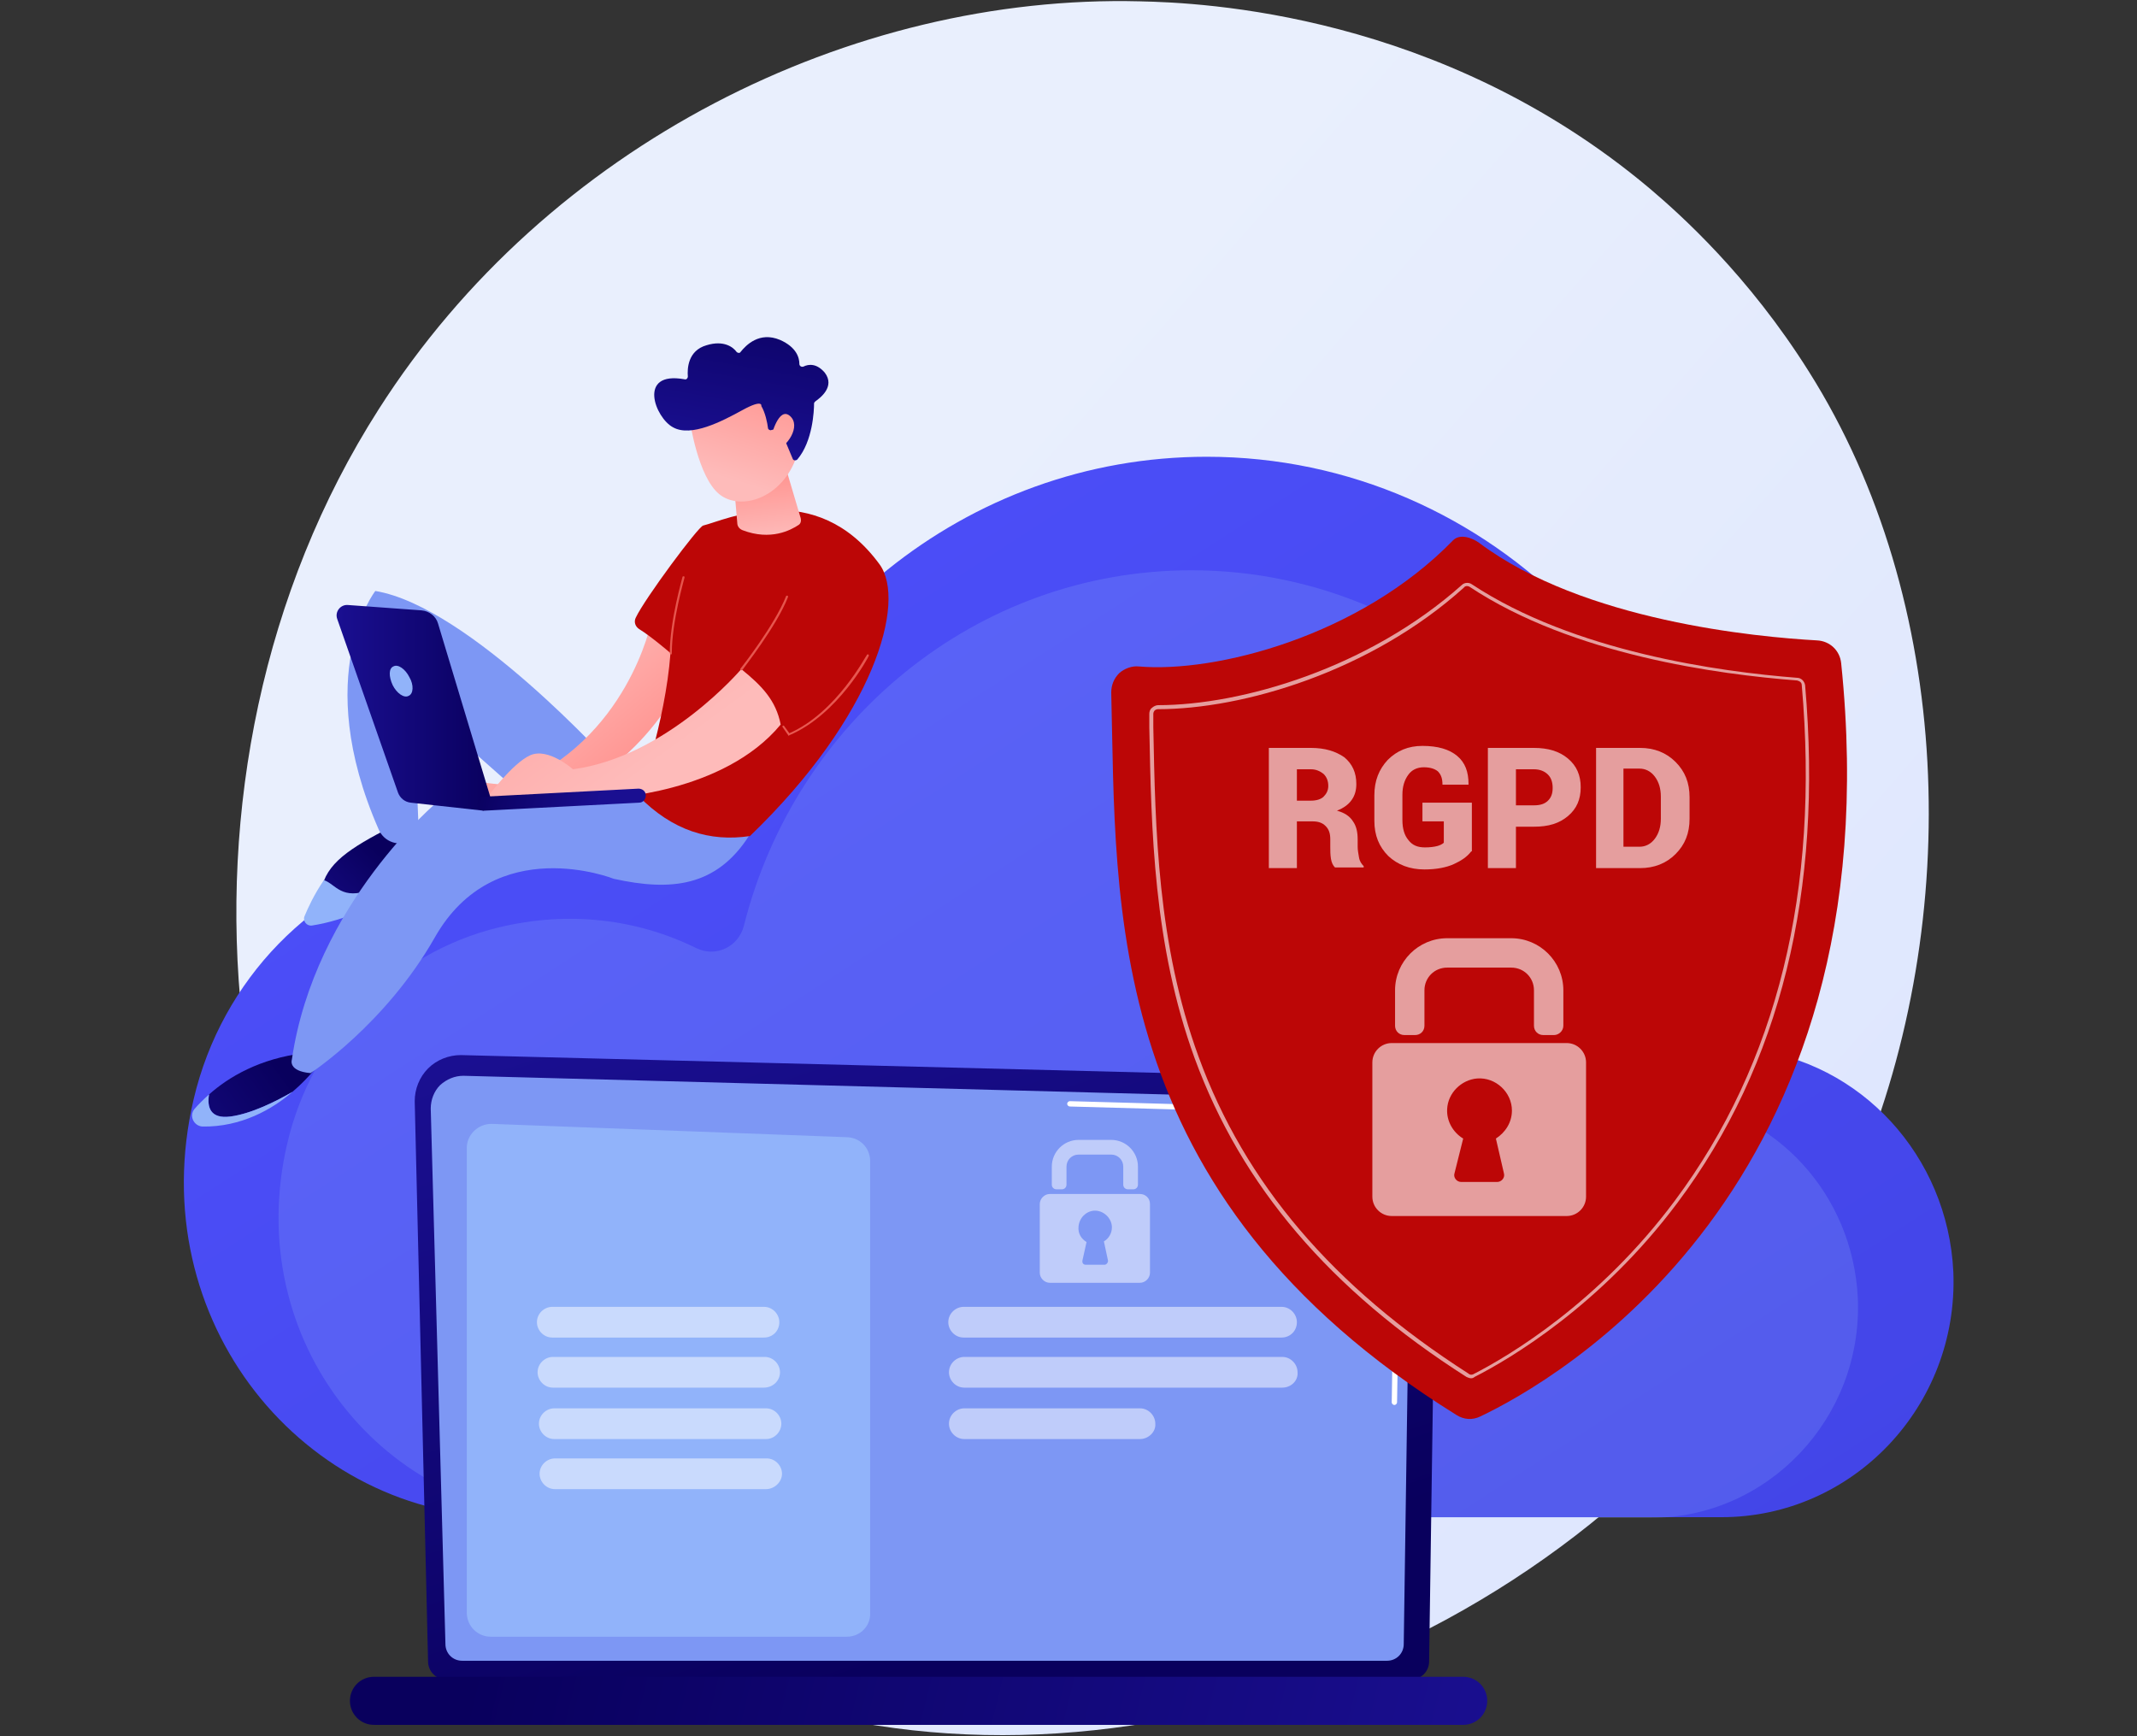
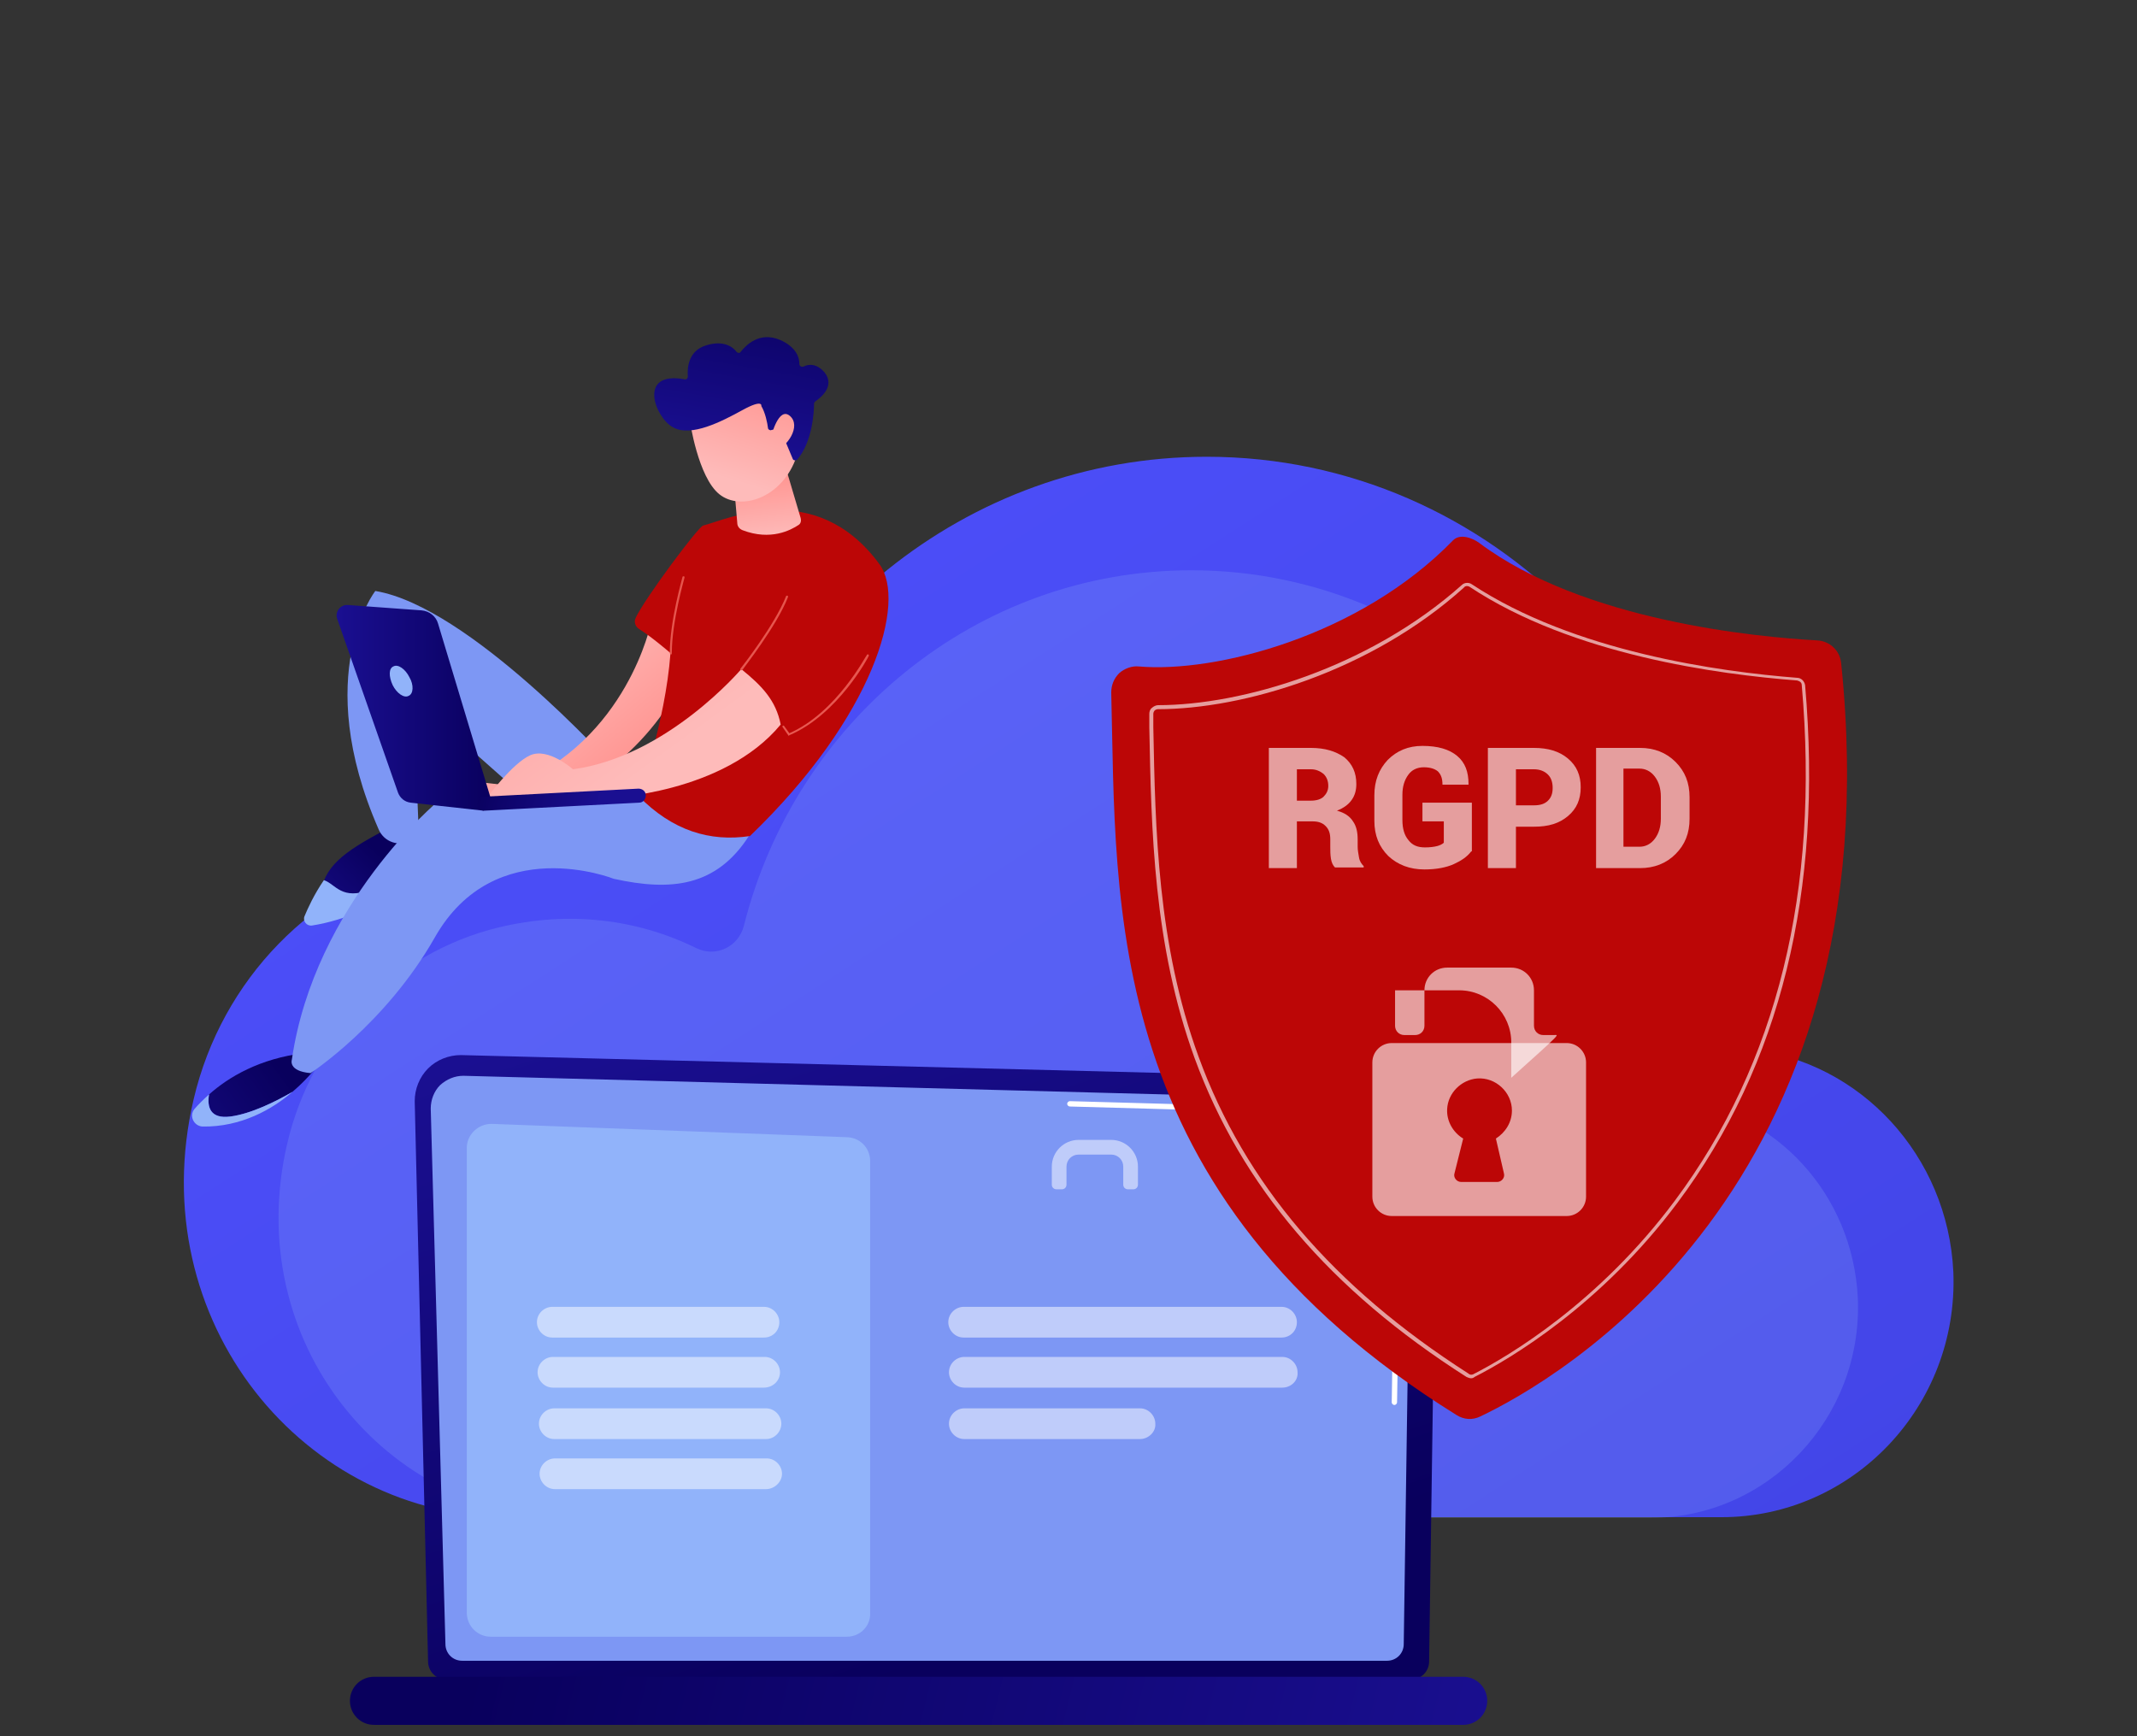
<svg xmlns="http://www.w3.org/2000/svg" x="0px" y="0px" viewBox="0 0 320 260" style="enable-background:new 0 0 320 260;" xml:space="preserve">
  <rect x="0" y="0" width="320" height="260" fill="#333333" stroke="none" />
  <style type="text/css">
	.st0{fill:url(#SVGID_1_);}
	.st1{fill:url(#SVGID_2_);}
	.st2{opacity:0.21;fill:#91B3FA;}
	.st3{fill:url(#SVGID_3_);}
	.st4{fill:#7D97F4;}
	.st5{fill:#FFFFFF;}
	.st6{fill:url(#SVGID_4_);}
	.st7{fill:#91B3FA;}
	.st8{opacity:0.51;fill:#FFFFFF;}
	.st9{opacity:0.51;}
	.st10{fill:#BC0606;}
	.st11{opacity:0.61;fill:#FFFFFF;}
	.st12{fill:url(#SVGID_5_);}
	.st13{fill:url(#SVGID_6_);}
	.st14{fill:url(#SVGID_7_);}
	.st15{fill:url(#SVGID_8_);}
	.st16{fill:url(#SVGID_9_);}
	.st17{fill:url(#SVGID_10_);}
	.st18{fill:url(#SVGID_11_);}
	.st19{fill:url(#SVGID_12_);}
	.st20{fill:url(#SVGID_13_);}
	.st21{fill:url(#SVGID_14_);}
	.st22{fill:url(#SVGID_15_);}
	.st23{fill:url(#SVGID_16_);}
	.st24{fill:url(#SVGID_17_);}
	.st25{opacity:0.61;}
</style>
  <g id="Background">
</g>
  <g id="Illustration">
    <g>
      <linearGradient id="SVGID_1_" gradientUnits="userSpaceOnUse" x1="311.461" y1="262.222" x2="119.982" y2="94.678">
        <stop offset="0" style="stop-color:#DAE3FE" />
        <stop offset="1" style="stop-color:#E9EFFD" />
      </linearGradient>
-       <path class="st0" d="M278.2,175.6c-24.6,58.8-90.1,91.7-146.9,82.8c-9.2-1.4-34.6-5.7-57-26.1c-43.2-39.1-52.4-116.5-17.6-171    C82,21.6,127.5-0.9,170.7,0.2c9.3,0.2,45,1.7,76.3,28c4.6,3.9,14.8,13,23.9,27.5C292.4,89.8,294.2,137.3,278.2,175.6z" />
      <g>
        <linearGradient id="SVGID_2_" gradientUnits="userSpaceOnUse" x1="-1181.535" y1="12.238" x2="-1386.541" y2="330.35" gradientTransform="matrix(-1 0 0 1 -1132.672 0)">
          <stop offset="0" style="stop-color:#4F52FF" />
          <stop offset="1" style="stop-color:#4042E2" />
        </linearGradient>
        <path class="st1" d="M29,164.6c4.2-17.9,17.9-32,35.4-36.3c12-3,23.5-1.4,33.3,3.4c3.2,1.6,7.1-0.2,8-3.8     c8.6-34.2,38.9-59.5,75-59.5c42.8,0,77.5,35.6,77.5,79.4c0,1.2,0,2.8,0,4.3c0.2,3.3,1.5,4.7,3.6,5c16.8,1.8,29.9,16,30.7,33.4     c0.8,20.1-15.1,36.7-34.7,36.7H76.5C45.5,227.3,21.2,197.8,29,164.6z" />
        <path class="st2" d="M43,171.3c3.7-16,16-28.6,31.6-32.4c10.7-2.6,21-1.2,29.7,3.1c2.9,1.4,6.3-0.2,7.1-3.4     c7.7-30.6,34.8-53.2,67-53.2c38.2,0,69.2,31.8,69.2,70.9c0,1,0,2.5,0,3.8c0.1,2.9,1.4,4.2,3.2,4.5c15,1.6,26.7,14.2,27.4,29.9     c0.7,17.9-13.5,32.8-31,32.8H85.5C57.8,227.3,36.1,200.9,43,171.3z" />
      </g>
      <g>
        <linearGradient id="SVGID_3_" gradientUnits="userSpaceOnUse" x1="-2386.438" y1="245.064" x2="-2352.304" y2="142.664" gradientTransform="matrix(-1 0 0 1 -2234.223 0)">
          <stop offset="0" style="stop-color:#09005D" />
          <stop offset="1" style="stop-color:#1A0F91" />
        </linearGradient>
        <path class="st3" d="M64.1,248.8c0,1.5,1.2,2.7,2.7,2.7h144.5c1.5,0,2.7-1.2,2.7-2.7l1.2-83.1c0-1.5-1.7-4.3-4.9-4.1L69,158     c-1.8,0-3.6,0.7-4.9,2c-1.3,1.3-2,3.1-2,4.9L64.1,248.8z" />
        <path class="st4" d="M66.7,246.2c0,1.4,1.1,2.5,2.5,2.5h138.5c1.4,0,2.5-1.1,2.5-2.5l1.1-75.4c-0.1-4.5-4.1-6.2-6.5-6.1     l-135.4-3.6c-1.3,0-2.5,0.5-3.5,1.4c-0.9,0.9-1.4,2.2-1.4,3.5L66.7,246.2z" />
        <g>
          <path class="st5" d="M208.8,210.4C208.8,210.4,208.8,210.4,208.8,210.4c-0.2,0-0.4-0.2-0.4-0.4l0.1-6.1c0-0.2,0.2-0.4,0.4-0.4      c0,0,0,0,0,0c0.2,0,0.4,0.2,0.4,0.4l-0.1,6.1C209.2,210.2,209,210.4,208.8,210.4z" />
          <path class="st5" d="M209,195.4C209,195.4,209,195.4,209,195.4c-0.2,0-0.4-0.2-0.4-0.4l0.3-23.4c0-1.4-0.4-2.5-1.3-3.3      c-1.5-1.5-4-1.4-4.1-1.4l-43.3-1.2c-0.2,0-0.4-0.2-0.4-0.4c0-0.2,0.2-0.4,0.4-0.4l43.2,1.2c0.3,0,2.9-0.1,4.6,1.6      c1,0.9,1.5,2.2,1.5,3.8l-0.3,23.4C209.4,195.3,209.2,195.4,209,195.4z" />
        </g>
        <linearGradient id="SVGID_4_" gradientUnits="userSpaceOnUse" x1="-2307.522" y1="239.066" x2="-2458.327" y2="275.748" gradientTransform="matrix(-1 0 0 1 -2234.223 0)">
          <stop offset="0" style="stop-color:#09005D" />
          <stop offset="1" style="stop-color:#1A0F91" />
        </linearGradient>
        <path class="st6" d="M56,258.3h163.1c2,0,3.6-1.6,3.6-3.6v0c0-2-1.6-3.6-3.6-3.6H56c-2,0-3.6,1.6-3.6,3.6l0,0     C52.4,256.7,54,258.3,56,258.3z" />
        <path class="st7" d="M126.8,245.1H73.5c-2,0-3.6-1.6-3.6-3.6v-69.6c0-2,1.7-3.6,3.7-3.6l53.3,2c1.9,0.1,3.4,1.6,3.4,3.6v67.6     C130.4,243.5,128.8,245.1,126.8,245.1z" />
        <g>
          <path class="st8" d="M114.4,200.3H82.7c-1.3,0-2.3-1.1-2.3-2.3v0c0-1.3,1.1-2.3,2.3-2.3h31.7c1.3,0,2.3,1.1,2.3,2.3v0      C116.7,199.3,115.7,200.3,114.4,200.3z" />
          <path class="st8" d="M114.4,207.8H82.8c-1.3,0-2.3-1.1-2.3-2.3v0c0-1.3,1.1-2.3,2.3-2.3h31.7c1.3,0,2.3,1.1,2.3,2.3l0,0      C116.8,206.8,115.7,207.8,114.4,207.8z" />
          <path class="st8" d="M114.7,215.5H83c-1.3,0-2.3-1.1-2.3-2.3l0,0c0-1.3,1.1-2.3,2.3-2.3h31.7c1.3,0,2.3,1.1,2.3,2.3v0      C117,214.4,116,215.5,114.7,215.5z" />
          <path class="st8" d="M114.7,223H83.1c-1.3,0-2.3-1.1-2.3-2.3v0c0-1.3,1.1-2.3,2.3-2.3h31.7c1.3,0,2.3,1.1,2.3,2.3v0      C117.1,221.9,116,223,114.7,223z" />
        </g>
        <g>
          <path class="st8" d="M191.9,200.3h-47.6c-1.3,0-2.3-1.1-2.3-2.3v0c0-1.3,1.1-2.3,2.3-2.3h47.6c1.3,0,2.3,1.1,2.3,2.3v0      C194.2,199.3,193.2,200.3,191.9,200.3z" />
          <path class="st8" d="M192,207.8h-47.6c-1.3,0-2.3-1.1-2.3-2.3l0,0c0-1.3,1.1-2.3,2.3-2.3H192c1.3,0,2.3,1.1,2.3,2.3l0,0      C194.4,206.8,193.3,207.8,192,207.8z" />
          <path class="st8" d="M170.7,215.5h-26.3c-1.3,0-2.3-1.1-2.3-2.3v0c0-1.3,1.1-2.3,2.3-2.3h26.3c1.3,0,2.3,1.1,2.3,2.3l0,0      C173.1,214.4,172,215.5,170.7,215.5z" />
          <g class="st9">
            <path class="st5" d="M169.7,178.1h-0.8c-0.4,0-0.7-0.3-0.7-0.7v-2.7c0-1-0.8-1.8-1.8-1.8h-4.9c-1,0-1.8,0.8-1.8,1.8v2.7       c0,0.4-0.3,0.7-0.7,0.7h-0.8c-0.4,0-0.7-0.3-0.7-0.7v-2.7c0-2.2,1.8-4,4-4h4.9c2.2,0,4,1.8,4,4v2.7       C170.4,177.8,170.1,178.1,169.7,178.1z" />
-             <path class="st5" d="M170.7,178.8h-13.5c-0.8,0-1.5,0.7-1.5,1.5v10.3c0,0.8,0.7,1.5,1.5,1.5h13.5c0.8,0,1.5-0.7,1.5-1.5v-10.3       C172.2,179.4,171.5,178.8,170.7,178.8z M165.9,188.7c0.1,0.3-0.2,0.7-0.5,0.7h-2.8c-0.4,0-0.6-0.3-0.5-0.7l0.6-2.7       c-0.8-0.5-1.3-1.3-1.2-2.3c0.1-1.3,1.1-2.3,2.3-2.4c1.4-0.1,2.7,1.1,2.7,2.5c0,0.9-0.5,1.7-1.2,2.1L165.9,188.7z" />
          </g>
        </g>
      </g>
      <g>
        <path class="st10" d="M167.6,100.8c0.8-0.7,1.9-1.1,2.9-1c11.5,1,33.1-4.5,47.1-18.9c1-1,2.8-0.4,3.9,0.4     c15.6,11.7,41.6,14.1,50.6,14.6c1.9,0.1,3.4,1.5,3.6,3.4c8.2,79.1-43.3,107.7-54,112.8c-1.2,0.6-2.5,0.5-3.6-0.2     c-53.2-33.1-50.9-76.3-51.7-108.2C166.4,102.6,166.8,101.6,167.6,100.8z" />
        <path class="st11" d="M220.3,206.4c-0.2,0-0.5-0.1-0.7-0.2c-20.4-13-33.7-28.6-40.7-47.7c-6.2-17-6.5-34.3-6.8-49.6l0-2     c0-0.3,0.1-0.7,0.4-0.9c0.2-0.2,0.6-0.4,0.9-0.4h0c12.6,0,31.6-5.6,45.5-18c0.4-0.4,1.1-0.4,1.5-0.1c15.3,10.1,37.1,13.1,48.7,14     c0.6,0,1.1,0.5,1.2,1.1c2.7,30.9-3.7,56.9-19.1,77.5c-11.5,15.4-25.1,23.4-30.4,26.1l0,0C220.7,206.3,220.5,206.4,220.3,206.4z      M220.6,205.8l0.1,0.2L220.6,205.8c5.3-2.7,18.8-10.7,30.2-26c15.3-20.5,21.7-46.5,19-77.2c0-0.4-0.3-0.6-0.7-0.7     c-11.7-0.9-33.6-3.8-49-14c-0.3-0.2-0.7-0.2-0.9,0.1c-14,12.6-33.1,18.2-45.8,18.2h0c-0.2,0-0.4,0.1-0.5,0.2     c-0.1,0.1-0.2,0.3-0.2,0.5l0,2c0.3,15.2,0.6,32.5,6.8,49.4c6.9,18.9,20.1,34.4,40.4,47.4C220.1,205.9,220.4,205.9,220.6,205.8z" />
      </g>
      <g>
-         <path class="st11" d="M232.7,155h-1.6c-0.8,0-1.4-0.6-1.4-1.4v-5.3c0-1.9-1.5-3.4-3.4-3.4h-9.6c-1.9,0-3.4,1.5-3.4,3.4v5.3     c0,0.8-0.6,1.4-1.4,1.4h-1.6c-0.8,0-1.4-0.6-1.4-1.4v-5.3c0-4.3,3.5-7.8,7.8-7.8h9.6c4.3,0,7.8,3.5,7.8,7.8v5.3     C234.1,154.4,233.4,155,232.7,155z" />
+         <path class="st11" d="M232.7,155h-1.6c-0.8,0-1.4-0.6-1.4-1.4v-5.3c0-1.9-1.5-3.4-3.4-3.4h-9.6c-1.9,0-3.4,1.5-3.4,3.4v5.3     c0,0.8-0.6,1.4-1.4,1.4h-1.6c-0.8,0-1.4-0.6-1.4-1.4v-5.3h9.6c4.3,0,7.8,3.5,7.8,7.8v5.3     C234.1,154.4,233.4,155,232.7,155z" />
        <path class="st11" d="M234.6,156.2h-26.2c-1.6,0-2.9,1.3-2.9,2.9v20.1c0,1.6,1.3,2.9,2.9,2.9h26.2c1.6,0,2.9-1.3,2.9-2.9v-20.1     C237.5,157.5,236.2,156.2,234.6,156.2z M225.2,175.7c0.2,0.7-0.4,1.3-1,1.3h-5.4c-0.7,0-1.2-0.7-1-1.3l1.3-5.2     c-1.5-0.9-2.5-2.6-2.4-4.4c0.1-2.4,2.1-4.4,4.5-4.6c2.8-0.2,5.2,2.1,5.2,4.8c0,1.8-1,3.3-2.4,4.2L225.2,175.7z" />
      </g>
      <g>
        <linearGradient id="SVGID_5_" gradientUnits="userSpaceOnUse" x1="-969.645" y1="128.859" x2="-957.7" y2="141.334" gradientTransform="matrix(-1 0 0 1 -911.543 0)">
          <stop offset="0" style="stop-color:#09005D" />
          <stop offset="1" style="stop-color:#1A0F91" />
        </linearGradient>
        <path class="st12" d="M61.4,122.4c0,0,3.3,0.2,3.7,7c0,0-7.6,6.8-18,8.5c-0.8,0.1,1.1-5.3,1.4-6C49.9,128.3,54,126.1,61.4,122.4z     " />
        <path class="st4" d="M98.5,114.4h-7c0,0-21.3-23.6-35.3-25.9c0,0-9.7,12.4,0.5,35.7c0.8,1.9,3.1,2.7,4.9,1.6     c0.5-0.3,0.9-0.8,1.1-1.3l-0.8-19.8c0,0,18.2,15.9,21.4,19C86.4,126.7,102.5,124.8,98.5,114.4z" />
        <linearGradient id="SVGID_6_" gradientUnits="userSpaceOnUse" x1="-953.8" y1="160.172" x2="-931.206" y2="176.754" gradientTransform="matrix(-1 0 0 1 -911.543 0)">
          <stop offset="0" style="stop-color:#09005D" />
          <stop offset="1" style="stop-color:#1A0F91" />
        </linearGradient>
        <path class="st13" d="M31.3,163.9c2.9-2.6,7.6-5.4,14.3-6.2l2.3,1.4c0,0-1.4,2.1-4.1,4.4c-2.4,1.4-6.2,3.3-9.3,3.7     C31.5,167.6,31,165.8,31.3,163.9z" />
        <path class="st7" d="M48.5,131.8c1.8,0.6,2.6,3.1,7.1,1.4c4.4-1.6,7.7-3.7,9.4-4.9c0,0.3,0.1,0.7,0.1,1c0,0-8.1,7.7-18.4,9.3     c-0.8,0.1-1.4-0.7-1.1-1.4C46.1,136,47,134,48.5,131.8z" />
        <path class="st7" d="M29.1,166.1c0.6-0.7,1.3-1.4,2.2-2.2c-0.3,1.8,0.1,3.7,3.2,3.3c3.1-0.4,6.9-2.3,9.3-3.7     c-3,2.6-7.7,5.3-13.5,5.2C29,168.6,28.3,167.1,29.1,166.1z" />
        <path class="st4" d="M98.3,119.5l-32.6,0.4c0,0-18.6,15.4-22,38.8c0,0-0.6,1.7,2.8,2c0,0,11.2-7.3,18.6-20.3     c9-15.9,26.8-8.8,26.8-8.8c8.6,1.9,15.4,1.2,20.3-6.5L98.3,119.5z" />
        <linearGradient id="SVGID_7_" gradientUnits="userSpaceOnUse" x1="-990.302" y1="98.887" x2="-1005.641" y2="117.127" gradientTransform="matrix(-1 0 0 1 -911.543 0)">
          <stop offset="0" style="stop-color:#FEBBBA" />
          <stop offset="1" style="stop-color:#FF928E" />
        </linearGradient>
        <path class="st14" d="M97.5,93.2c0,0-3.5,17.6-20.7,24.5l-6.1-0.7l-1.4,2.3l14.3,0.5c0,0,12.2-4.9,18.7-18.1     C102.6,101.3,106.1,93.9,97.5,93.2z" />
        <path class="st10" d="M95.6,119.2c0,0,4-10.8,4.8-21.4c0,0-2.9-2.5-4.7-3.6c-0.6-0.4-0.8-1.1-0.5-1.7c1.3-2.8,9.4-13.7,10.1-13.8     c3.3-0.8,16.8-7.3,26.4,5.8c4.1,5.6-0.8,22.8-19.4,40.7C106.3,126.1,100.7,124.4,95.6,119.2z" />
        <linearGradient id="SVGID_8_" gradientUnits="userSpaceOnUse" x1="-1008.188" y1="115.484" x2="-977.528" y2="73.54" gradientTransform="matrix(-1 0 0 1 -911.543 0)">
          <stop offset="0" style="stop-color:#FEBBBA" />
          <stop offset="1" style="stop-color:#FF928E" />
        </linearGradient>
        <path class="st15" d="M111,100.2c0,0-11.1,13.1-25.2,15c0,0-3.7-3.3-6.4-2.1c-2.7,1.2-6.5,6.4-6.5,6.4h18.2c0,0,17.2-0.6,25.8-11     C116.2,104.9,114.1,102.7,111,100.2z" />
        <linearGradient id="SVGID_9_" gradientUnits="userSpaceOnUse" x1="-1026.943" y1="80.725" x2="-1025.814" y2="70.561" gradientTransform="matrix(-1 0 0 1 -911.543 0)">
          <stop offset="0" style="stop-color:#FEBBBA" />
          <stop offset="1" style="stop-color:#FF928E" />
        </linearGradient>
        <path class="st16" d="M117.5,69.5l2.4,8.1c0.1,0.4,0,0.8-0.3,1c-1.2,0.8-4.2,2.4-8.4,0.8c-0.5-0.2-0.8-0.6-0.8-1.1l-0.6-7     L117.5,69.5z" />
        <g>
          <linearGradient id="SVGID_10_" gradientUnits="userSpaceOnUse" x1="-1020.92" y1="71.859" x2="-1025.897" y2="55.441" gradientTransform="matrix(-1 0 0 1 -911.543 0)">
            <stop offset="0" style="stop-color:#FEBBBA" />
            <stop offset="1" style="stop-color:#FF928E" />
          </linearGradient>
          <path class="st17" d="M103.3,63c0,0,1.2,8.4,4.4,11c3.2,2.6,9.5,0.6,11.6-5.7l-4.2-10.8L103.3,63z" />
          <linearGradient id="SVGID_11_" gradientUnits="userSpaceOnUse" x1="-1025.411" y1="41.713" x2="-1020.784" y2="68.11" gradientTransform="matrix(-1 0 0 1 -911.543 0)">
            <stop offset="0" style="stop-color:#09005D" />
            <stop offset="1" style="stop-color:#1A0F91" />
          </linearGradient>
          <path class="st18" d="M115.5,64.4c-0.2,0.1-0.5-0.1-0.5-0.3c-0.1-0.8-0.4-2.3-1-3.3c0,0,0.3-1.1-2.8,0.6      c-3.1,1.7-7.7,4.1-10.4,2.6c-2.7-1.4-5.4-8.5,1.7-7.2c0.3,0.1,0.5-0.2,0.5-0.4c-0.1-1.2,0-3.9,2.8-4.7c2.6-0.8,4,0.3,4.5,1      c0.2,0.2,0.5,0.2,0.6,0c0.8-1,2.8-3.1,5.9-1.8c2.5,1.1,2.9,2.7,2.9,3.6c0,0.3,0.3,0.5,0.6,0.4c0.8-0.4,2-0.5,3.2,0.9      c1.6,2.1-0.7,3.8-1.4,4.3c-0.1,0.1-0.2,0.2-0.2,0.3c0,1.1-0.2,5.7-2.5,8.4c-0.2,0.2-0.6,0.2-0.7-0.1l-1.8-4.3      c-0.1-0.2-0.3-0.3-0.5-0.2L115.5,64.4z" />
          <linearGradient id="SVGID_12_" gradientUnits="userSpaceOnUse" x1="-1026.075" y1="73.422" x2="-1031.053" y2="57.004" gradientTransform="matrix(-1 0 0 1 -911.543 0)">
            <stop offset="0" style="stop-color:#FEBBBA" />
            <stop offset="1" style="stop-color:#FF928E" />
          </linearGradient>
          <path class="st19" d="M115.5,65.3c0,0,1.1-4.5,2.8-3c1.7,1.5-0.4,4.7-2.4,5.3L115.5,65.3z" />
        </g>
        <linearGradient id="SVGID_13_" gradientUnits="userSpaceOnUse" x1="-985.389" y1="105.994" x2="-962.059" y2="105.994" gradientTransform="matrix(-1 0 0 1 -911.543 0)">
          <stop offset="0" style="stop-color:#09005D" />
          <stop offset="1" style="stop-color:#1A0F91" />
        </linearGradient>
        <path class="st20" d="M73.8,120.6l-8.2-27.2c-0.3-1.1-1.3-1.9-2.5-2l-11-0.8c-1.1-0.1-2,1-1.6,2.1l9.1,26c0.3,0.8,1,1.4,1.9,1.5     l10.9,1.2L73.8,120.6z" />
        <path class="st7" d="M58.8,102.6c0.6,1.2,1.7,2,2.4,1.6c0.7-0.3,0.8-1.6,0.1-2.8c-0.6-1.2-1.7-2-2.4-1.6     C58.2,100.1,58.2,101.3,58.8,102.6z" />
        <linearGradient id="SVGID_14_" gradientUnits="userSpaceOnUse" x1="-982.558" y1="116.192" x2="-1001.213" y2="121.305" gradientTransform="matrix(-1 0 0 1 -911.543 0)">
          <stop offset="0" style="stop-color:#09005D" />
          <stop offset="1" style="stop-color:#1A0F91" />
        </linearGradient>
        <path class="st21" d="M72.5,121.4C72.5,121.4,72.5,121.4,72.5,121.4l23.2-1.2c0.6,0,1-0.5,1-1.1c0-0.6-0.5-1-1.1-1l-23.1,1.2     c-0.6,0-1,0.5-1,1.1C71.5,121,72,121.4,72.5,121.4z" />
        <linearGradient id="SVGID_15_" gradientUnits="userSpaceOnUse" x1="105.548" y1="28.147" x2="98.337" y2="139.203">
          <stop offset="0" style="stop-color:#E1473D" />
          <stop offset="1" style="stop-color:#E9605A" />
        </linearGradient>
        <path class="st22" d="M100.5,98c-0.1,0-0.2-0.1-0.2-0.2c0-4.9,1.9-11.3,1.9-11.4c0-0.1,0.1-0.1,0.2-0.1c0.1,0,0.1,0.1,0.1,0.2     c0,0.1-1.9,6.5-1.9,11.3C100.6,97.9,100.6,98,100.5,98L100.5,98z" />
        <linearGradient id="SVGID_16_" gradientUnits="userSpaceOnUse" x1="118.677" y1="29" x2="111.466" y2="140.056">
          <stop offset="0" style="stop-color:#E1473D" />
          <stop offset="1" style="stop-color:#E9605A" />
        </linearGradient>
        <path class="st23" d="M111,100.4C111,100.4,110.9,100.3,111,100.4c-0.2-0.1-0.2-0.2-0.1-0.3c0.1-0.1,5.1-6.5,6.8-10.8     c0-0.1,0.1-0.1,0.2-0.1c0.1,0,0.1,0.1,0.1,0.2c-1.7,4.4-6.8,10.8-6.8,10.9C111.1,100.3,111,100.4,111,100.4z" />
        <linearGradient id="SVGID_17_" gradientUnits="userSpaceOnUse" x1="128.446" y1="29.634" x2="121.234" y2="140.69">
          <stop offset="0" style="stop-color:#E1473D" />
          <stop offset="1" style="stop-color:#E9605A" />
        </linearGradient>
        <path class="st24" d="M118.1,110.2l-0.9-1.3c-0.1-0.1,0-0.2,0-0.2c0.1-0.1,0.2,0,0.2,0l0.8,1.1c7.1-3.1,11.5-11.7,11.6-11.7     c0-0.1,0.1-0.1,0.2-0.1c0.1,0,0.1,0.1,0.1,0.2c0,0.1-4.6,8.8-11.9,11.9L118.1,110.2z" />
      </g>
      <g class="st25">
        <path class="st5" d="M194.2,123.1v6.9H190v-18h6.3c2.1,0,3.7,0.5,5,1.4c1.2,1,1.8,2.3,1.8,4c0,0.9-0.2,1.7-0.7,2.4     c-0.5,0.7-1.2,1.2-2.2,1.6c1.1,0.3,1.9,0.8,2.4,1.6c0.5,0.7,0.7,1.6,0.7,2.7v1.1c0,0.5,0.1,1,0.2,1.6c0.1,0.6,0.4,1,0.7,1.3v0.2     h-4.3c-0.3-0.3-0.5-0.7-0.6-1.3s-0.1-1.2-0.1-1.8v-1.1c0-0.9-0.2-1.5-0.7-2c-0.5-0.5-1.1-0.7-2-0.7H194.2z M194.2,119.9h2.1     c0.8,0,1.5-0.2,1.9-0.6c0.4-0.4,0.7-0.9,0.7-1.6c0-0.7-0.2-1.3-0.7-1.8c-0.5-0.4-1.1-0.7-1.9-0.7h-2.1V119.9z" />
        <path class="st5" d="M220.3,127.5c-0.6,0.8-1.5,1.4-2.6,1.9c-1.1,0.5-2.6,0.8-4.4,0.8c-2.2,0-4-0.7-5.4-2     c-1.4-1.4-2.1-3.1-2.1-5.3v-3.8c0-2.2,0.7-3.9,2-5.3c1.4-1.4,3.1-2.1,5.2-2.1c2.3,0,4,0.5,5.2,1.5c1.2,1,1.7,2.4,1.7,4.2l0,0.1     H216c0-0.9-0.2-1.5-0.7-2c-0.5-0.4-1.2-0.6-2.1-0.6c-1,0-1.8,0.4-2.3,1.1c-0.6,0.8-0.9,1.8-0.9,3v3.8c0,1.3,0.3,2.3,0.9,3     c0.6,0.8,1.4,1.1,2.5,1.1c0.8,0,1.4-0.1,1.8-0.2c0.4-0.1,0.8-0.3,1-0.5v-3.2H213v-2.8h7.4V127.5z" />
        <path class="st5" d="M227,123.8v6.2h-4.2v-18h6.9c2.1,0,3.8,0.5,5.1,1.6s1.9,2.5,1.9,4.3c0,1.8-0.6,3.2-1.9,4.3     c-1.3,1.1-2.9,1.6-5.1,1.6H227z M227,120.6h2.7c0.9,0,1.6-0.2,2.1-0.7c0.5-0.5,0.7-1.1,0.7-1.9c0-0.8-0.2-1.5-0.7-2     c-0.5-0.5-1.2-0.8-2.1-0.8H227V120.6z" />
        <path class="st5" d="M239,130v-18h6.6c2.1,0,3.9,0.7,5.3,2.1c1.4,1.4,2.1,3.1,2.1,5.3v3.2c0,2.2-0.7,3.9-2.1,5.3     c-1.4,1.4-3.2,2.1-5.3,2.1H239z M243.1,115.2v11.6h2.4c0.9,0,1.7-0.4,2.3-1.2c0.6-0.8,0.9-1.8,0.9-3v-3.3c0-1.2-0.3-2.2-0.9-3     c-0.6-0.8-1.4-1.2-2.3-1.2H243.1z" />
      </g>
    </g>
  </g>
</svg>